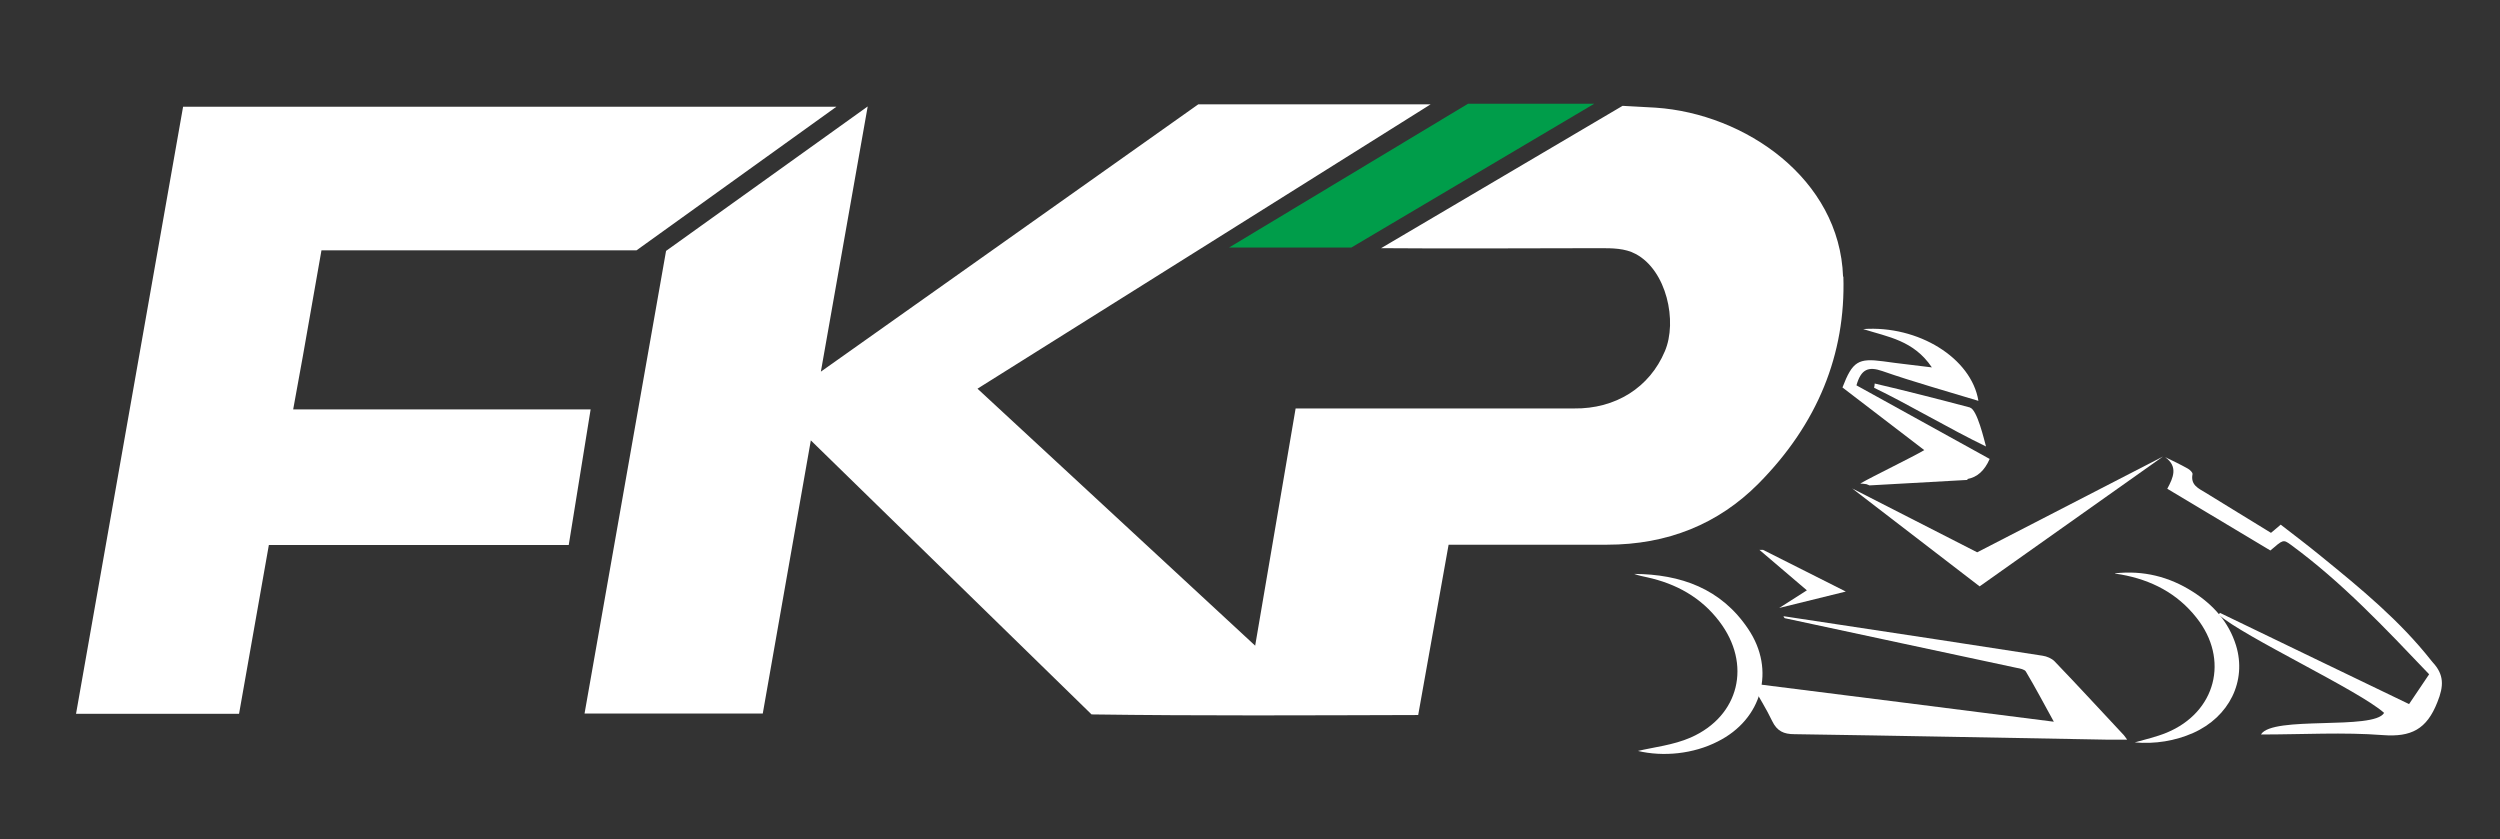
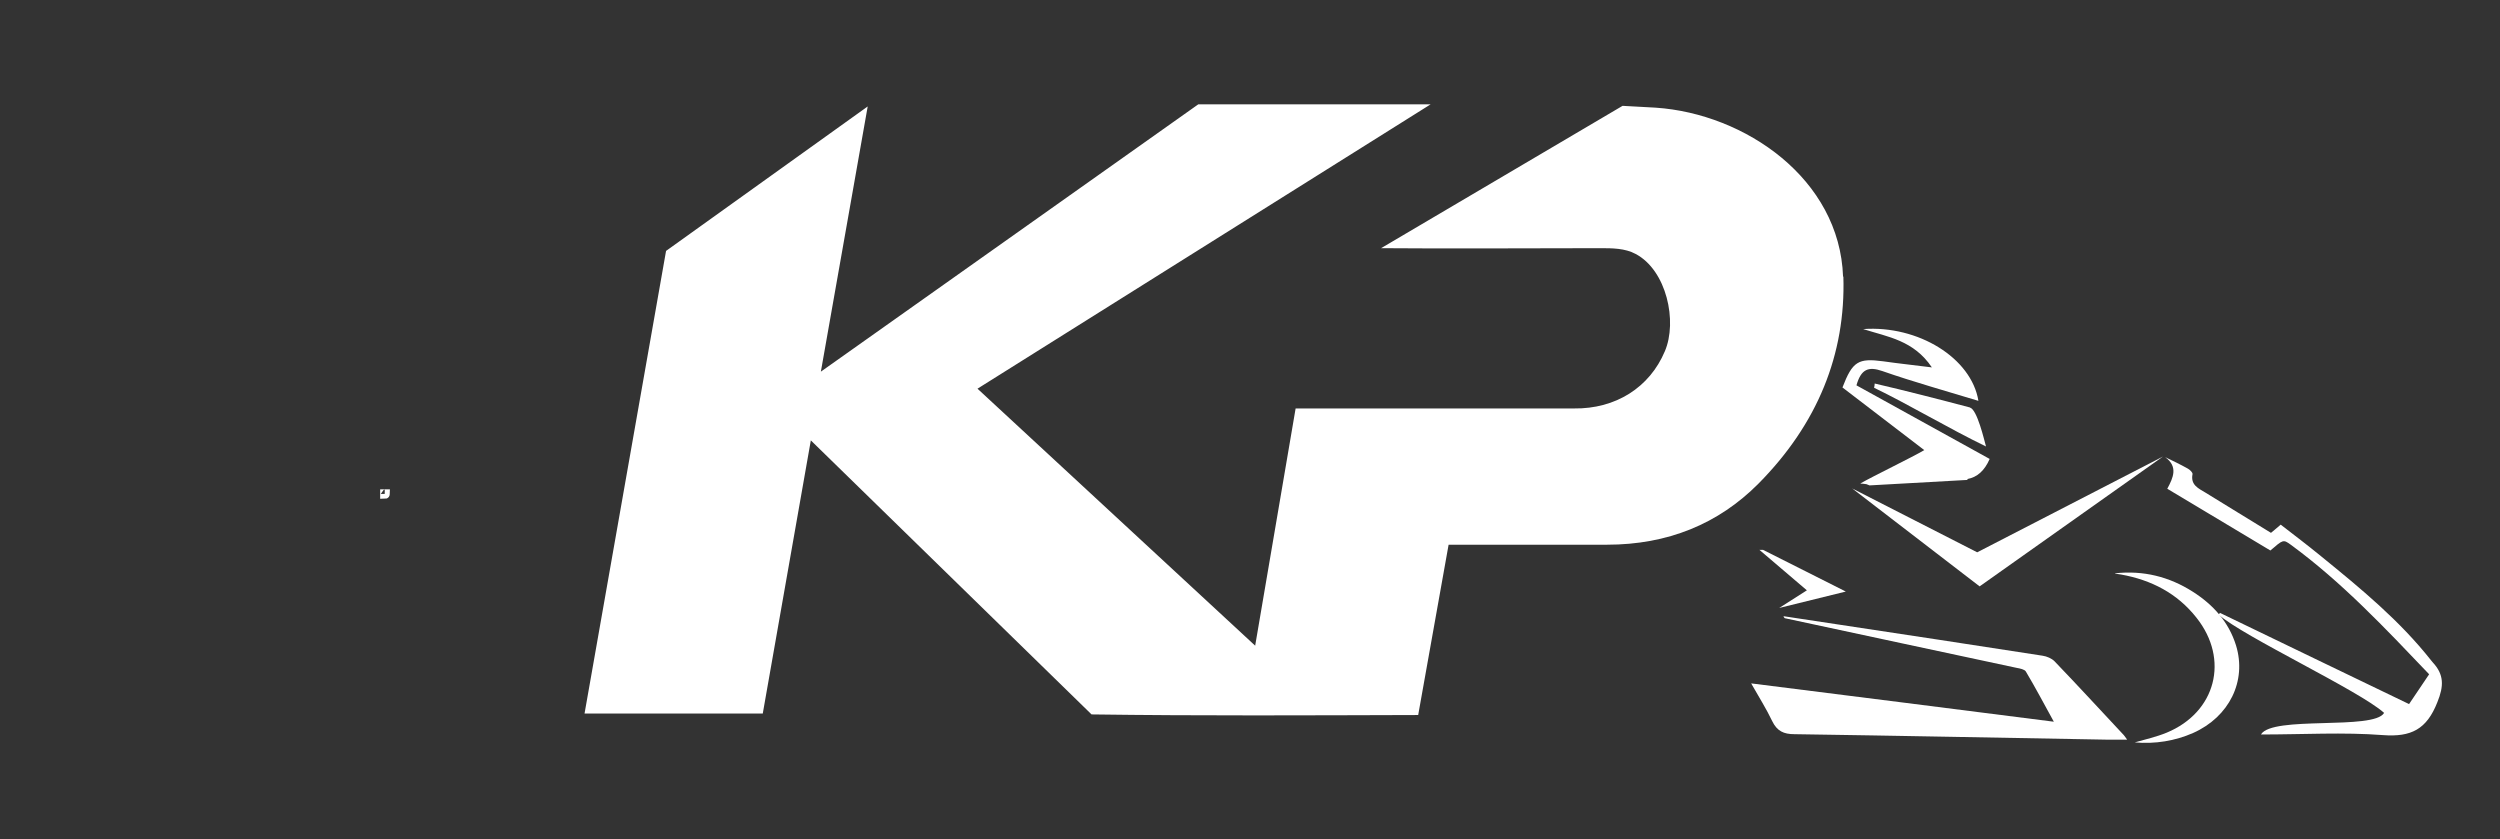
<svg xmlns="http://www.w3.org/2000/svg" id="Layer_1" version="1.1" viewBox="0 0 822 276">
  <rect x="0" y="0" width="822" height="276" fill="#333333" stroke="none" />
  <defs>
    <style>
      .st0, .st1, .st2 {
        fill-rule: evenodd;
      }

      .st0, .st2 {
        fill: #fff;
      }

      .st1 {
        fill: #009d4a;
      }

      .st2 {
        stroke: #fff;
        stroke-miterlimit: 2.6;
        stroke-width: 3px;
      }
    </style>
  </defs>
  <path class="st0" d="M575.8,224.7c33.3,4.2,65.9,8.3,99.5,12.6-3.3-6-6.1-11.3-9.2-16.5-.4-.7-1.9-1-3-1.2-25.4-5.4-50.8-10.9-76.1-16.3-.2,0-.4-.2-.6-.7,5.9.9,11.9,1.8,17.8,2.7,22.5,3.4,44.9,6.8,67.4,10.3,1.4.2,3,.9,3.9,1.8,7.7,8,15.2,16.2,22.8,24.3.3.3.5.7,1.1,1.5-2.6,0-4.6,0-6.7,0-34.2-.6-68.4-1.3-102.7-1.8-3.5,0-5.7-1-7.3-4.3-1.9-4-4.3-7.8-6.8-12.2h0Z" />
-   <path class="st0" d="M538.6,246.9c5-1.2,11.6-1.9,17.3-4.4,16.1-7.1,20.1-24.2,9.4-38.2-6-7.9-14.2-12.4-23.8-14.5-1.4-.3-2.9-.6-4.2-1.1,15.3.1,28.6,4.8,37.5,18.1,9.1,13.5,4.6,29.7-10,37-8,4.1-17.9,5.1-26.3,3.1h0Z" />
  <path class="st0" d="M695.5,188.5c9.2-1,17.7,1.1,25.4,6,6.8,4.3,11.9,10,14.3,17.7,3.6,11.7-2.2,23.5-14.1,28.8-5.9,2.6-12.5,3.7-19.2,3.1,3.5-1,7.1-1.8,10.5-3.2,16.2-6.7,20.7-24.1,9.8-37.8-6.3-8-14.8-12.4-24.8-14.2-.7-.1-1.3-.2-2-.3h0Z" />
  <polygon class="st0" points="579.7 180.8 606.9 194.5 585 199.9 594.1 194.1 578.5 180.8 579.7 180.8" />
  <path class="st0" d="M647.8,134c-9.8-2.6-21.5-5.6-31.4-7.9,0,.5-.1.9-.2,1.4,11.4,5.5,24.6,13.4,36.8,19.3-.6-2.1-2.9-12.2-5.3-12.8Z" />
  <polygon class="st0" points="650.1 181.6 609 160.6 650.9 192.8 711.2 150.1 650.1 181.6" />
  <path class="st0" d="M611.7,159c.6,0,1.3.1,2,.2l1,.4,32.2-1.8v-.3c3.2-.6,5.6-2.7,7.3-6.6-14.6-8.1-29.3-16.2-43.8-24.2,1.5-5.3,3.9-6.3,8.5-4.7,10.3,3.6,20.8,6.5,31.6,9.8-2.3-14.1-19.8-24.9-37.9-23.6,8.2,2.6,16.6,3.7,22.6,12.6-6.3-.8-11.2-1.3-16-2-8.2-1.1-10.1,0-13.4,8.6,8.8,6.7,17.5,13.4,26.9,20.6-3.9,2.3-16.9,8.6-20.9,10.9h0Z" />
  <path class="st0" d="M729.9,201.5c20.6,10,41.3,19.9,62.2,30,2.3-3.4,4.4-6.5,6.6-9.8-14.5-15.2-28.7-30.3-45.5-42.6-2.5-1.8-2.5-1.7-6.7,1.9-11.2-6.7-22.4-13.4-33.9-20.3,2-3.7,3.6-7.3-.7-10.4,2.5,1.2,5,2.4,7.5,3.8.7.4,1.6,1.3,1.5,1.8-.7,3.6,2,4.7,4.3,6.1,7.1,4.4,14.2,8.7,21.5,13.2,1-.8,1.9-1.6,3.2-2.7,4.4,3.4,9,6.9,13.4,10.5,12.9,10.5,25.7,21,36.1,34.2.2.2.3.4.5.6,3.7,4,3.7,7.7,1.5,13.1-3.5,8.9-8.6,11.5-17.9,10.8-13-1-26.2-.2-40.1-.2,3.7-6.3,37.1-1.3,40.5-7.1-8.1-7.3-46.3-25.1-54.4-32.3,0-.1.2-.3.3-.4h0Z" />
  <path class="st2" d="M126.5,162.5c.1,0,.2,0,.2-.1h-.2Z" />
-   <path class="st0" d="M105.8,82.3h103.5l65.7-47.2H60.2L25,234.7h53.6l9.8-55.5h68.3c12.5,0,17.8,0,30.3,0l7.2-44.6h-97.8l3.2-17.6,6.1-34.7h0Z" />
-   <polygon class="st1" points="404.1 81.4 482.7 34.1 524.2 34.1 444.3 81.4 404.1 81.4" />
  <path class="st0" d="M606,91c-1.1-32.2-32.2-53.6-61.6-55.6-3.5-.2-10.9-.6-10.9-.6l-79.4,46.8c24,.2,48.1,0,72.1,0,3.8,0,8.1,0,11.6,1.9,10.2,5.4,13.8,22.2,9.6,32-5,11.9-16.2,19-29.9,18.8h-91.5l-13.3,78-91.3-84.5,149-93.5h-76.4l-124.1,87.9,15.4-87.2-66.3,47.5-26.8,152.1h58.6l15.8-89.8,92.3,90.1c35.7.5,71.6.3,107.4.2l10-56c17.4,0,34.7,0,52.1,0,19.9,0,36.6-6.8,49.8-20.1,19.4-19.6,28.7-42.5,27.9-68.1h0Z" />
</svg>